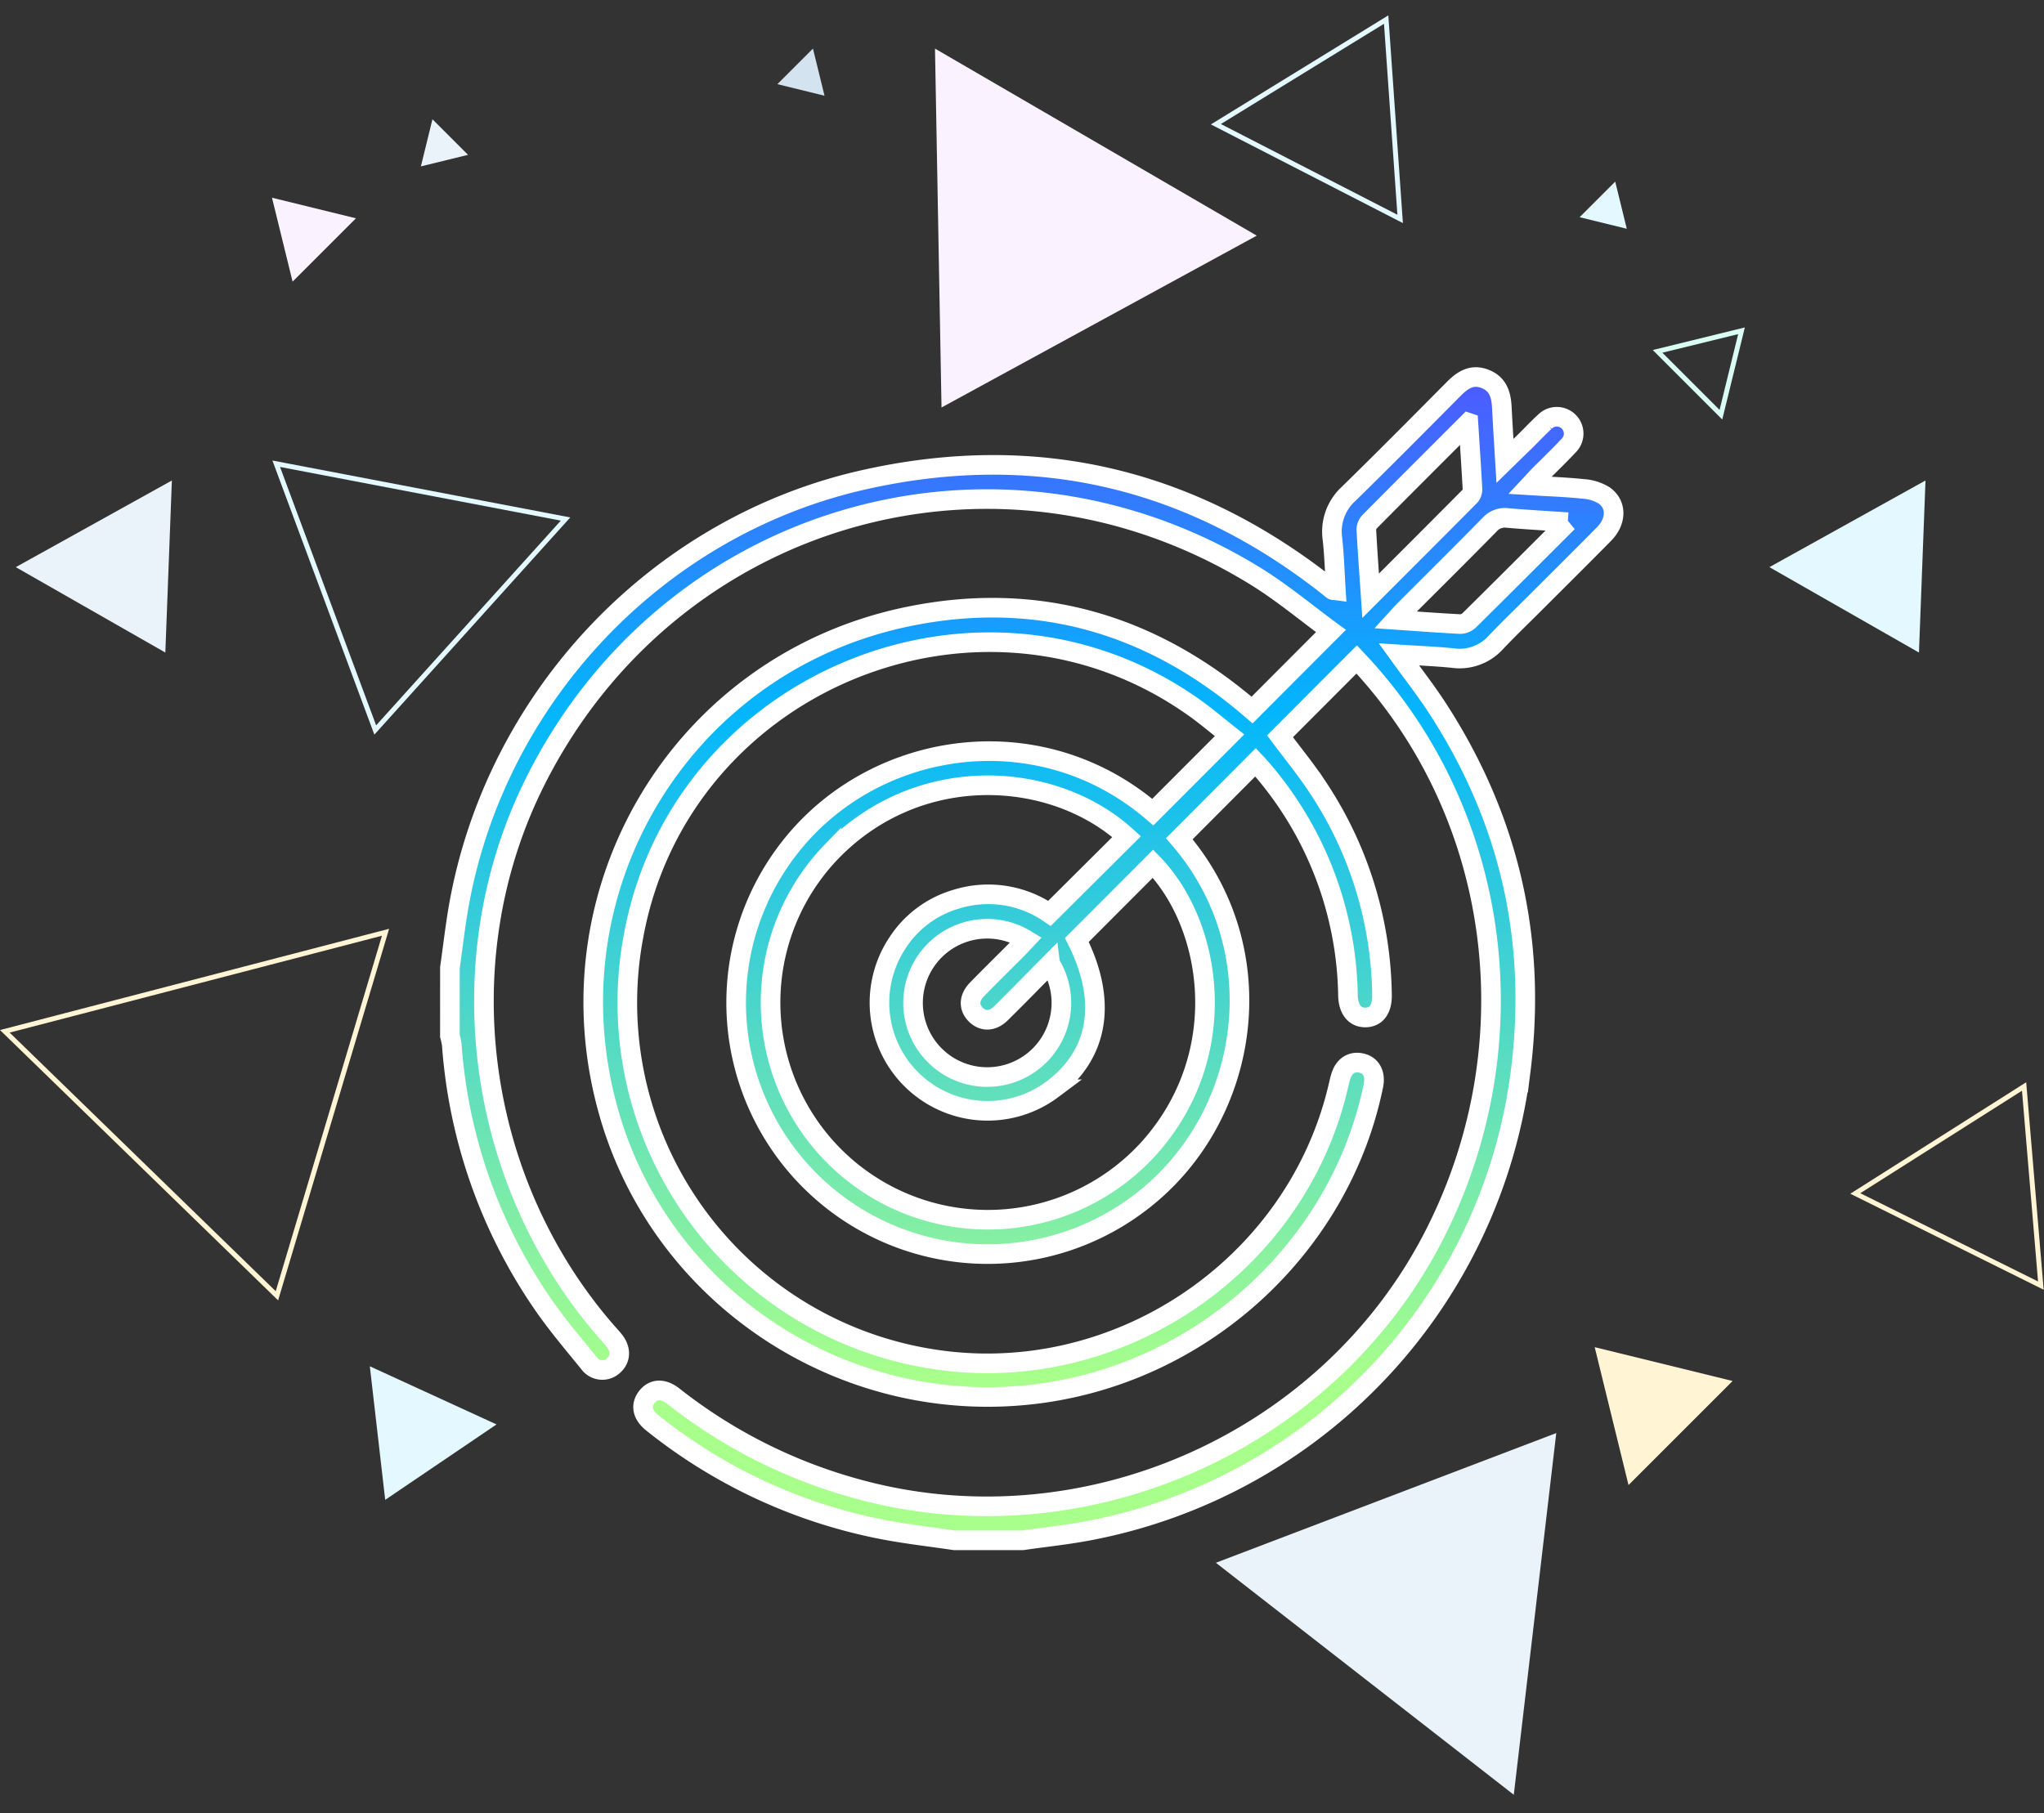
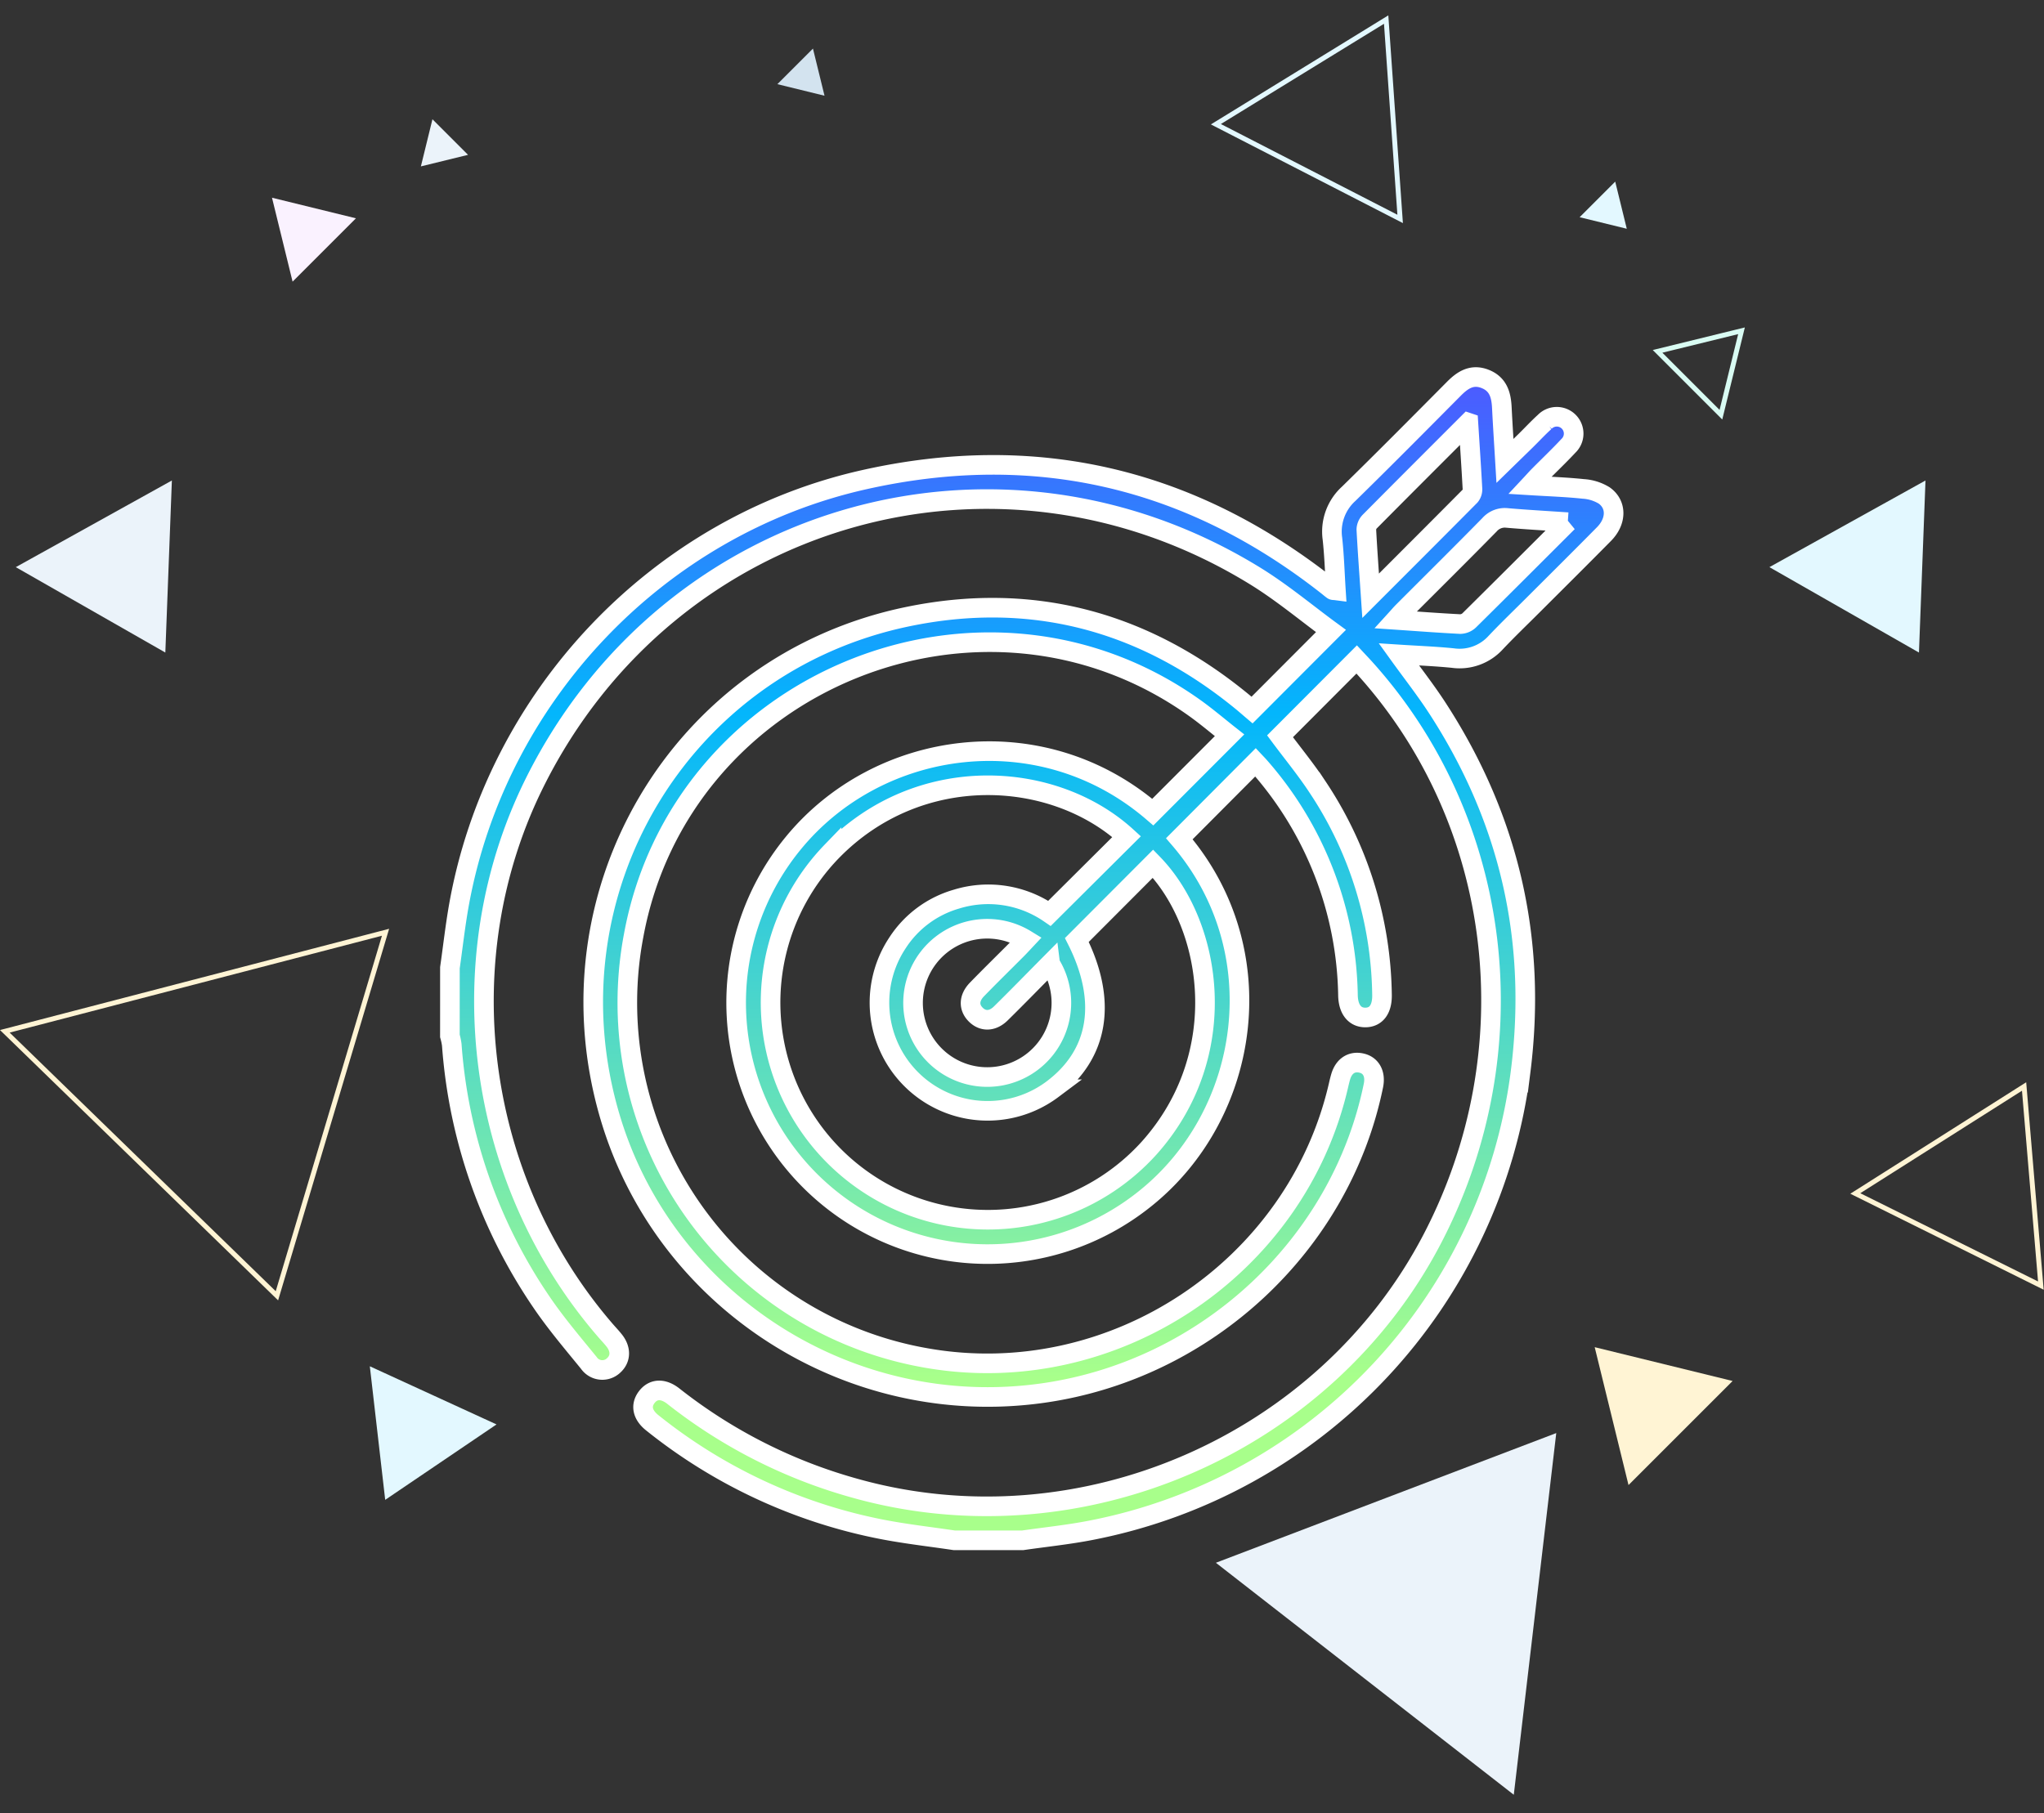
<svg xmlns="http://www.w3.org/2000/svg" width="416.985" height="370" viewBox="0 0 416.985 370">
  <rect x="0" y="0" width="416.985" height="370" fill="#333333" stroke="none" />
  <defs>
    <style>.a{stroke:#fff;stroke-width:4px;fill:url(#a);}.b{fill:#e3f8ff;}.c{fill:#fff4d4;}.d,.f,.h,.j{fill:none;}.d{stroke:#fff4d4;}.d,.f,.h{stroke-linecap:round;stroke-miterlimit:10;}.e{fill:#ebf3fa;}.f{stroke:#e3f8ff;}.g{fill:#faf2ff;}.h{stroke:#d9fcf3;}.i{fill:#d3e3ef;}</style>
    <linearGradient id="a" x1="0.5" x2="0.5" y2="1" gradientUnits="objectBoundingBox">
      <stop offset="0" stop-color="#4d5aff" />
      <stop offset="0.286" stop-color="#03b6fc" />
      <stop offset="0.857" stop-color="#a8ff8b" />
      <stop offset="1" stop-color="#a8ff8b" />
    </linearGradient>
  </defs>
  <g transform="translate(-993.015 -4408)">
    <g transform="translate(978.051 4254.542)">
      <path class="a" d="M106.749,350.931c.6-4.191,1.068-8.4,1.8-12.569,7.525-42.589,40.468-77.53,82.679-87.015,34.823-7.824,66.422-.458,94.524,21.634.363.286.711.593,1.087.86.107.076.289.046.654.093-.227-3.55-.33-7.07-.71-10.56a10.425,10.425,0,0,1,3.329-9.166c7.229-7.079,14.352-14.268,21.48-21.449,1.81-1.823,3.719-3.028,6.376-1.968,2.64,1.053,3.25,3.265,3.376,5.8.172,3.46.4,6.916.639,10.91,1.638-1.6,2.983-2.9,4.315-4.208,1.266-1.247,2.475-2.556,3.791-3.747a3.439,3.439,0,1,1,4.844,4.881c-1.949,2.088-4.022,4.06-6.033,6.09-.527.533-1.023,1.1-1.845,1.98,3.895.241,7.4.355,10.884.722a9.237,9.237,0,0,1,4.3,1.35c2.6,1.869,2.5,5.275-.043,7.857-4.775,4.839-9.6,9.622-14.411,14.429-2.567,2.567-5.193,5.08-7.686,7.717a9.941,9.941,0,0,1-8.773,3.164c-3.568-.357-7.158-.493-10.983-.741,2.754,3.822,5.462,7.272,7.842,10.934q22.077,33.967,16.99,74.2a109.35,109.35,0,0,1-87.666,93.591c-4.6.9-9.285,1.375-13.931,2.048H209.672c-5.023-.753-10.085-1.308-15.061-2.294A107.9,107.9,0,0,1,148.049,443.8c-2.026-1.6-2.437-3.511-1.182-5.205,1.307-1.766,3.331-1.92,5.483-.227a105.2,105.2,0,0,0,37.348,18.86c45.657,12.666,95.559-8.962,117.463-50.981,20.064-38.491,14.554-85.04-13.786-116.455-.563-.624-1.144-1.233-1.643-1.768L276.094,303.7c2.533,3.406,5.326,6.8,7.721,10.448A78.2,78.2,0,0,1,296.9,356.478c.05,2.9-1.18,4.565-3.359,4.6-2.162.032-3.516-1.609-3.584-4.489A72.421,72.421,0,0,0,271.88,309.84c-.3-.344-.619-.664-.782-.837l-15.544,15.605c19.555,22.71,14.6,56.073-6.858,73.345a51.3,51.3,0,0,1-72.006-72.318c17.423-21.413,50.63-26.088,73.452-6.465l15.651-15.677c-2.311-1.82-4.634-3.807-7.113-5.575-43.2-30.814-104.891-5.746-114.46,46.495a73.584,73.584,0,0,0,59.74,86.154c37.978,6.691,75.537-18.224,84.1-55.788.121-.527.251-1.052.4-1.57.65-2.248,2.27-3.3,4.306-2.81,1.934.465,2.858,2.233,2.384,4.557-6.63,32.475-33.979,57.976-67.294,62.746-39.33,5.632-77.2-18.474-88.429-56.289-13.521-45.536,14.089-92.427,60.624-102.107,25.331-5.269,48.221.85,68.273,17.293.774.635,1.527,1.3,2.062,1.754l16.1-16.137c-4.91-3.59-9.95-7.833-15.5-11.246-52.439-32.252-119.4-13.014-146.893,42.077-18.029,36.134-12.247,81.086,14.4,111.912.606.7,1.254,1.37,1.821,2.1,1.361,1.753,1.291,3.69-.137,4.994a3.342,3.342,0,0,1-5.095-.5c-3.362-4.127-6.829-8.2-9.8-12.61a106.819,106.819,0,0,1-18.157-52.318,13.445,13.445,0,0,0-.381-1.789ZM244.8,324.174c-14.906-13.6-42.321-15.343-60.193,3.055a44.325,44.325,0,1,0,64.846,60.426c16.979-19.059,12.916-45.383.73-57.96l-15.537,15.573c6.267,12.441,4.533,23.3-4.972,30.454a22.069,22.069,0,0,1-31.619-29.863,21.342,21.342,0,0,1,12.012-8.926,22.016,22.016,0,0,1,19,2.9Zm-15.592,25.933c-3.454,3.486-6.725,6.85-10.07,10.139-1.708,1.679-3.674,1.7-5.13.234s-1.407-3.4.268-5.127c2.689-2.768,5.448-5.467,8.17-8.2.613-.616,1.2-1.261,1.838-1.94a15.13,15.13,0,1,0,4.925,4.9Zm85.31-110.394c-7.037,7.042-13.591,13.583-20.108,20.16a2.449,2.449,0,0,0-.707,1.622c.229,4.348.552,8.69.88,13.526,7.024-7.029,13.677-13.674,20.3-20.354a2.111,2.111,0,0,0,.47-1.45C315.122,248.913,314.831,244.612,314.52,239.714Zm20.28,20.3c-4.5-.306-8.412-.525-12.312-.859a4.148,4.148,0,0,0-3.646,1.377c-5.829,5.941-11.746,11.795-17.628,17.684-.463.463-.885.967-1.576,1.726,4.664.318,8.941.644,13.223.861a2.736,2.736,0,0,0,1.827-.754C321.258,273.555,327.783,267.019,334.8,260.012Z" transform="translate(0 0)" />
    </g>
    <g transform="translate(994 4412)">
      <path class="b" d="M136.439,365.328l-25.847-11.863,3.137,27.254Z" transform="translate(-36.131 -78.669)" />
      <path class="c" d="M400.213,356.284l-21.234,21.234-6.9-28.135Z" transform="translate(-47.739 -78.488)" />
      <path class="d" d="M427.713,315.547l37.856,18.8-3.422-40.628Z" transform="translate(-50.209 -76.017)" />
      <path class="e" d="M252.864,306.639l60.774,47.339,8.666-73.806Z" transform="translate(-5.804 8.25)" />
-       <path class="f" d="M149.631,172.024,90.61,160.74l20.2,54.331Z" transform="translate(-35.244 -70.114)" />
-       <path class="g" d="M294.962,121.708l-65.641-38.17,1.332,73.236Z" transform="translate(-39.564 -77.624)" />
      <path class="d" d="M110.338,260.786,32.672,281,88.18,334.964Z" transform="translate(-32.672 -74.555)" />
      <path class="f" d="M291.209,87.251,328.8,106.575,325.945,65.9Z" transform="translate(-44.149 -65.904)" />
      <path class="h" d="M385.5,136.55l12.924,12.924,4.2-17.124Z" transform="translate(-48.335 -68.853)" />
      <path class="e" d="M66.855,164.317,35.013,182,65.52,199.426Z" transform="translate(-32.776 -70.272)" />
      <path class="b" d="M441.22,164.317,409.378,182l30.507,17.428Z" transform="translate(-49.395 -70.272)" />
      <path class="b" d="M376.122,100.5l-7.26,7.26,9.619,2.359Z" transform="translate(-47.596 -67.44)" />
      <path class="i" d="M204.854,72.092l-7.26,7.26,9.62,2.359Z" transform="translate(-39.993 -66.178)" />
      <path class="g" d="M106.831,108.137,93.907,121.061l-4.2-17.124Z" transform="translate(-35.204 -67.592)" />
      <path class="e" d="M123.851,87.184l7.26,7.26L121.492,96.8Z" transform="translate(-36.615 -66.848)" />
    </g>
    <rect class="j" width="416" height="370" transform="translate(994 4408)" />
  </g>
</svg>